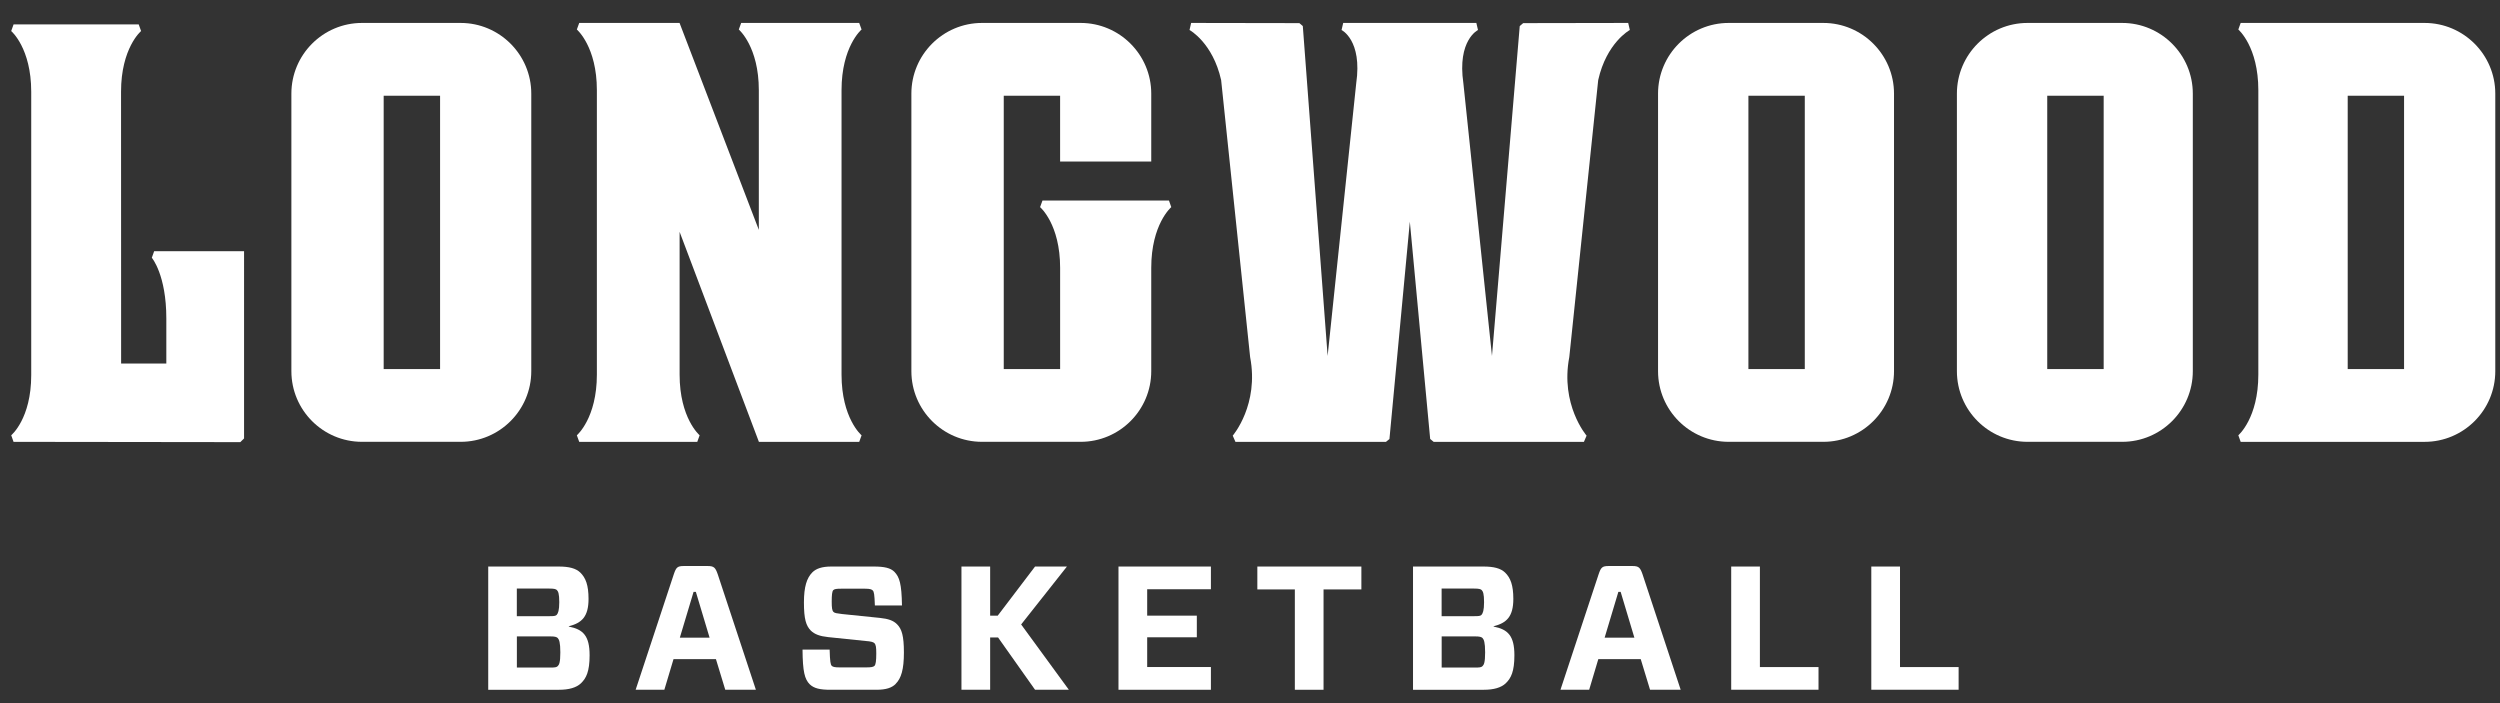
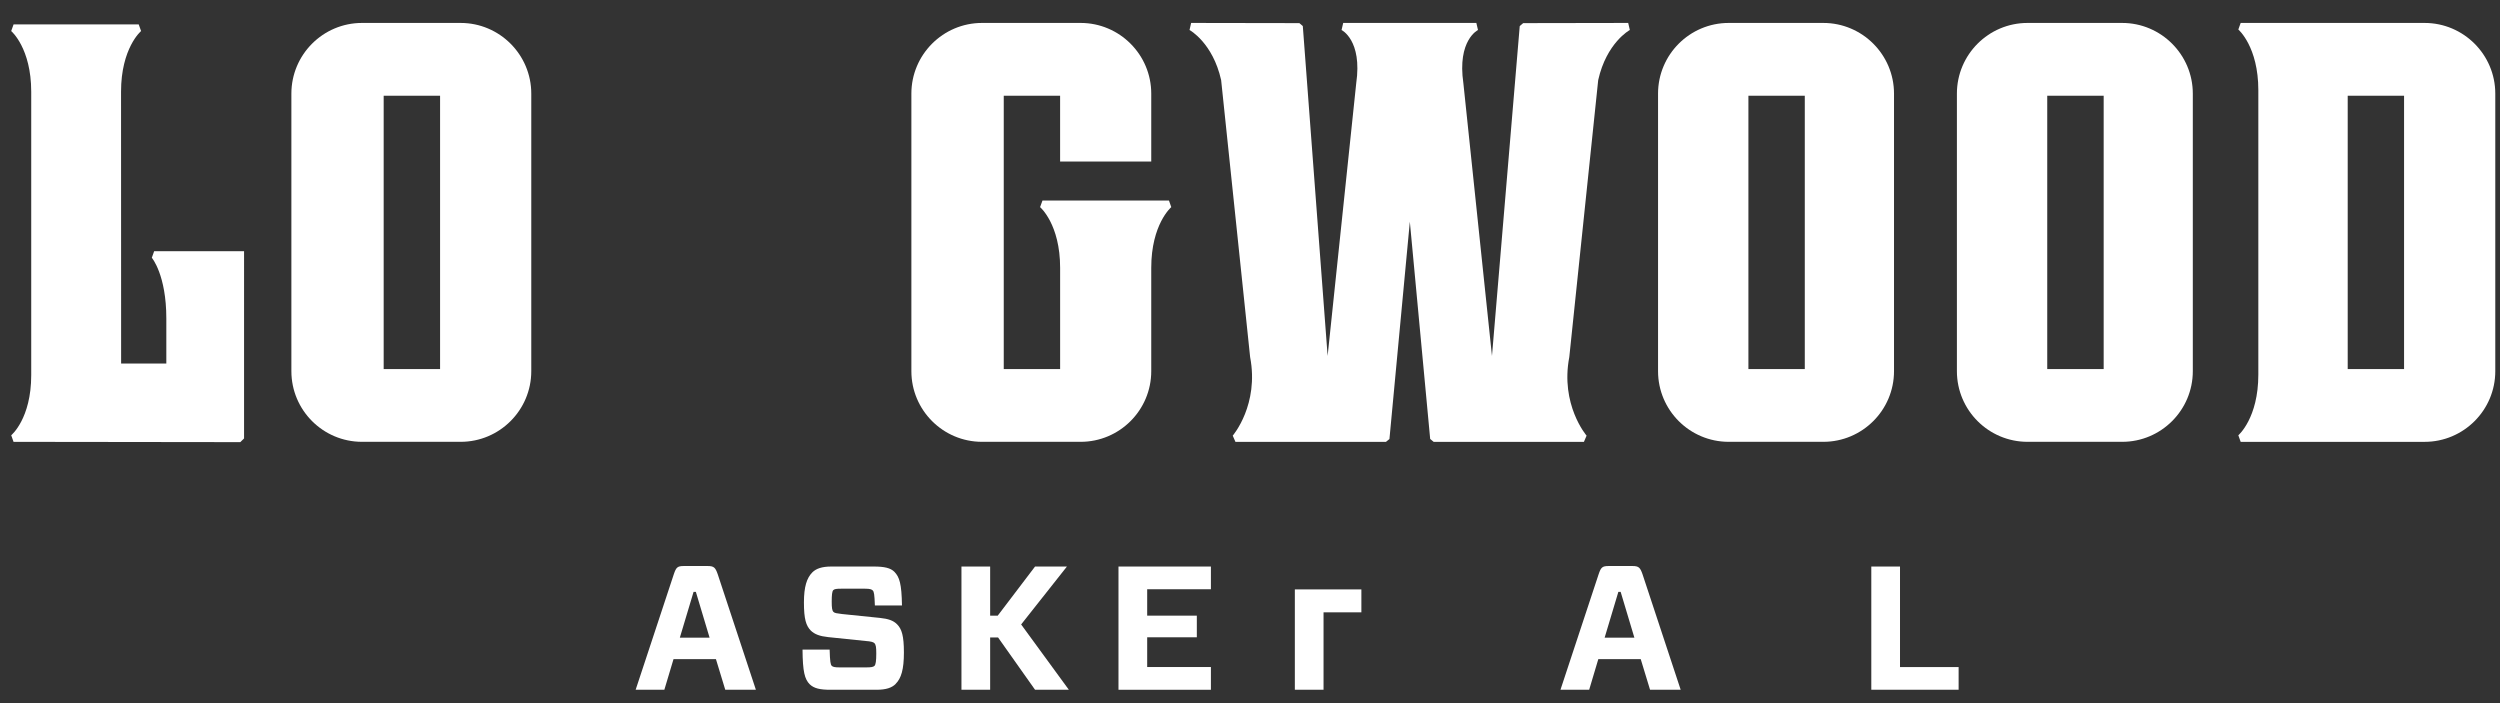
<svg xmlns="http://www.w3.org/2000/svg" id="Layer_1" viewBox="0 0 960 269.99">
  <rect x="0" y="0" width="960" height="269.99" fill="#333333" stroke="none" />
  <defs>
    <style>.cls-1{fill:#fff;}</style>
  </defs>
  <g>
    <path class="cls-1" d="M584.9,8.88l-1.32,1.13-10.66,126.67-10.98-104.68c-2.43-16.61,5.61-20.47,5.61-20.47l-.63-2.71h-25.56s-25.57,0-25.57,0l-.63,2.71s8.03,3.87,5.63,20.47l-10.98,104.68-9.53-126.67-1.32-1.13-41.56-.07-.62,2.71c.07,.03,8.94,4.91,12.14,19.24l11.13,106.36c3.5,18.25-6.58,30.06-6.68,30.17l1.04,2.38h57.81l1.33-1.1,7.83-83.43,7.81,83.43,1.34,1.1h57.7l1.02-2.38c-.1-.11-10.15-11.93-6.64-30.17l11.1-106.36c3.2-14.33,12.05-19.2,12.15-19.24l-.63-2.71-40.31,.07Z" />
    <path class="cls-1" d="M700.17,8.81h-36.35c-14.97,0-27.13,12.17-27.13,27.14v106.58c0,14.98,12.16,27.13,27.13,27.13h36.35c14.95,0,27.13-12.16,27.13-27.13V35.95c0-14.96-12.18-27.14-27.13-27.14Zm-7.13,132.9h-21.65V36.77h21.65v104.94Z" />
    <path class="cls-1" d="M814.92,8.81h-36.35c-14.96,0-27.12,12.17-27.12,27.14v106.58c0,14.98,12.16,27.13,27.12,27.13h36.35c14.95,0,27.12-12.16,27.12-27.13V35.95c0-14.96-12.18-27.14-27.12-27.14Zm-7.11,132.9h-21.67V36.77h21.67v104.94Z" />
    <path class="cls-1" d="M931.05,8.81h-70.63l-.9,2.52c.06,.07,7.68,6.6,7.68,23.31v109.2c0,16.72-7.62,23.24-7.68,23.31l.9,2.52h70.63c14.97,0,27.14-12.16,27.14-27.13V35.95c0-14.96-12.17-27.14-27.14-27.14Zm-7.89,132.9h-21.64V36.77h21.64v104.94Z" />
    <path class="cls-1" d="M176.89,8.81h-37.88c-14.96,0-27.12,12.17-27.12,27.14v106.58c0,14.98,12.16,27.13,27.12,27.13h37.88c14.95,0,27.12-12.16,27.12-27.13V35.95c0-14.96-12.17-27.14-27.12-27.14Zm-7.9,132.9h-21.66V36.77h21.66v104.94Z" />
-     <path class="cls-1" d="M330.84,11.33l-.91-2.52h-45.32l-.91,2.52c.06,.07,7.69,6.6,7.69,23.31v53.63l-30.42-79.4v-.06h-38.55l-.91,2.52c.07,.07,7.69,6.6,7.69,23.31v109.2c0,16.72-7.62,23.24-7.69,23.31l.91,2.52h45.33l.91-2.52c-.07-.07-7.69-6.59-7.69-23.31v-54.81l30.42,80.57v.08h38.55l.91-2.52c-.1-.07-7.7-6.59-7.7-23.31V34.64c0-16.71,7.6-23.24,7.7-23.31Z" />
    <path class="cls-1" d="M400.31,77.01l-.92,2.53c.09,.06,7.7,6.59,7.7,23.3v38.87h-21.65V36.77h21.64v25.25h35v-26.07c0-14.96-12.16-27.14-27.12-27.14h-37.87c-14.95,0-27.12,12.17-27.12,27.14v106.58c0,14.98,12.17,27.13,27.12,27.13h37.87c14.96,0,27.12-12.16,27.12-27.13v-39.69c0-16.71,7.62-23.24,7.69-23.3l-.89-2.53h-48.58Z" />
    <path class="cls-1" d="M58.3,98.98c.06,.07,5.57,6.59,5.57,23.3v17.32h-17.36l-.03-104.39c0-16.71,7.61-23.24,7.7-23.28l-.91-2.55H5.21l-.91,2.55c.07,.04,7.69,6.57,7.69,23.28v108.86c0,16.68-7.61,23.01-7.68,23.07l.89,2.53,87.08,.11,1.44-1.42V96.45H59.2l-.9,2.52Z" />
  </g>
  <g>
-     <path class="cls-1" d="M187.46,217.55h27.11c3.92,0,6.56,.68,8.25,2.3,2.1,2.03,3.18,4.87,3.18,10.14,0,6.76-2.57,9.26-7.57,10.48v.13c5.48,1.08,7.98,3.52,7.98,11.02,0,6.22-1.28,8.79-3.31,10.75-1.76,1.69-4.66,2.5-8.38,2.5h-27.24v-47.32Zm23.52,19.06c1.76,0,2.3-.07,2.77-.47,.54-.61,1.01-1.69,1.01-4.93s-.41-4.12-.95-4.66c-.41-.34-1.01-.54-2.84-.54h-12.51v10.61h12.51Zm3.18,8.38c-.47-.41-1.08-.61-2.84-.61h-12.84v11.96h12.84c1.69,0,2.37-.07,2.84-.54,.54-.54,1.01-1.35,1.01-5.27s-.47-4.93-1.01-5.54Z" />
    <path class="cls-1" d="M274.92,253.11h-16.29l-3.52,11.76h-11.02l14.67-44.41c.88-2.57,1.35-3.11,3.85-3.11h9.13c2.43,0,2.97,.61,3.85,3.11l14.67,44.41h-11.76l-3.58-11.76Zm-13.86-8.25h11.42l-5.27-17.58h-.88l-5.27,17.58Z" />
    <path class="cls-1" d="M343.93,262.64c-1.42,1.42-3.58,2.23-7.37,2.23h-17.71c-3.99,0-6.29-.54-7.91-2.1-1.96-1.96-2.7-4.87-2.77-13.32h10.41c.13,4.66,.34,5.75,.81,6.22,.41,.41,1.08,.61,3.04,.61h10.07c1.96,0,2.84-.13,3.31-.61,.47-.47,.68-1.89,.68-4.73,0-2.37-.13-3.38-.74-3.99-.41-.41-1.42-.68-3.31-.81l-14.4-1.49c-3.24-.34-5.21-1.08-6.69-2.5-1.83-1.89-2.64-4.39-2.64-10.81,0-6.02,1.08-9.4,3.24-11.56,1.42-1.42,3.65-2.23,7.23-2.23h16.36c4.06,0,6.42,.54,7.91,2.03,1.96,2.03,2.77,4.6,2.91,12.91h-10.41c-.14-4.26-.34-5.27-.81-5.75-.41-.41-1.01-.68-2.91-.68h-9.33c-1.76,0-2.5,.14-2.91,.54-.47,.47-.61,1.89-.61,4.46,0,2.37,.14,3.38,.68,3.92,.47,.47,1.22,.54,3.31,.81l14.53,1.49c3.24,.34,5.14,1.01,6.56,2.43,1.83,1.83,2.64,4.46,2.64,10.88s-1.01,9.87-3.18,12.03Z" />
    <path class="cls-1" d="M409.7,217.55l-17.58,22.24,18.32,25.08h-12.98l-14.2-20.08h-3.04v20.08h-11.02v-47.32h11.02v18.86h2.91l14.33-18.86h12.23Z" />
    <path class="cls-1" d="M464.99,264.87h-35.49v-47.32h35.49v8.72h-24.47v10.14h19.06v8.31h-19.06v11.42h24.47v8.72Z" />
-     <path class="cls-1" d="M508.24,226.34v38.53h-11.02v-38.53h-14.4v-8.79h39.95v8.79h-14.53Z" />
-     <path class="cls-1" d="M542.58,217.55h27.11c3.92,0,6.56,.68,8.25,2.3,2.1,2.03,3.18,4.87,3.18,10.14,0,6.76-2.57,9.26-7.57,10.48v.13c5.47,1.08,7.98,3.52,7.98,11.02,0,6.22-1.28,8.79-3.31,10.75-1.76,1.69-4.66,2.5-8.38,2.5h-27.24v-47.32Zm23.52,19.06c1.76,0,2.3-.07,2.77-.47,.54-.61,1.01-1.69,1.01-4.93s-.41-4.12-.95-4.66c-.41-.34-1.01-.54-2.84-.54h-12.51v10.61h12.51Zm3.18,8.38c-.47-.41-1.08-.61-2.84-.61h-12.84v11.96h12.84c1.69,0,2.37-.07,2.84-.54,.54-.54,1.01-1.35,1.01-5.27s-.47-4.93-1.01-5.54Z" />
+     <path class="cls-1" d="M508.24,226.34v38.53h-11.02v-38.53h-14.4h39.95v8.79h-14.53Z" />
    <path class="cls-1" d="M630.04,253.11h-16.29l-3.51,11.76h-11.02l14.67-44.41c.88-2.57,1.35-3.11,3.85-3.11h9.12c2.43,0,2.97,.61,3.85,3.11l14.67,44.41h-11.76l-3.58-11.76Zm-13.86-8.25h11.42l-5.27-17.58h-.88l-5.27,17.58Z" />
-     <path class="cls-1" d="M675.8,256.15h22.51v8.72h-33.53v-47.32h11.02v38.6Z" />
    <path class="cls-1" d="M729.6,256.15h22.51v8.72h-33.53v-47.32h11.02v38.6Z" />
  </g>
</svg>